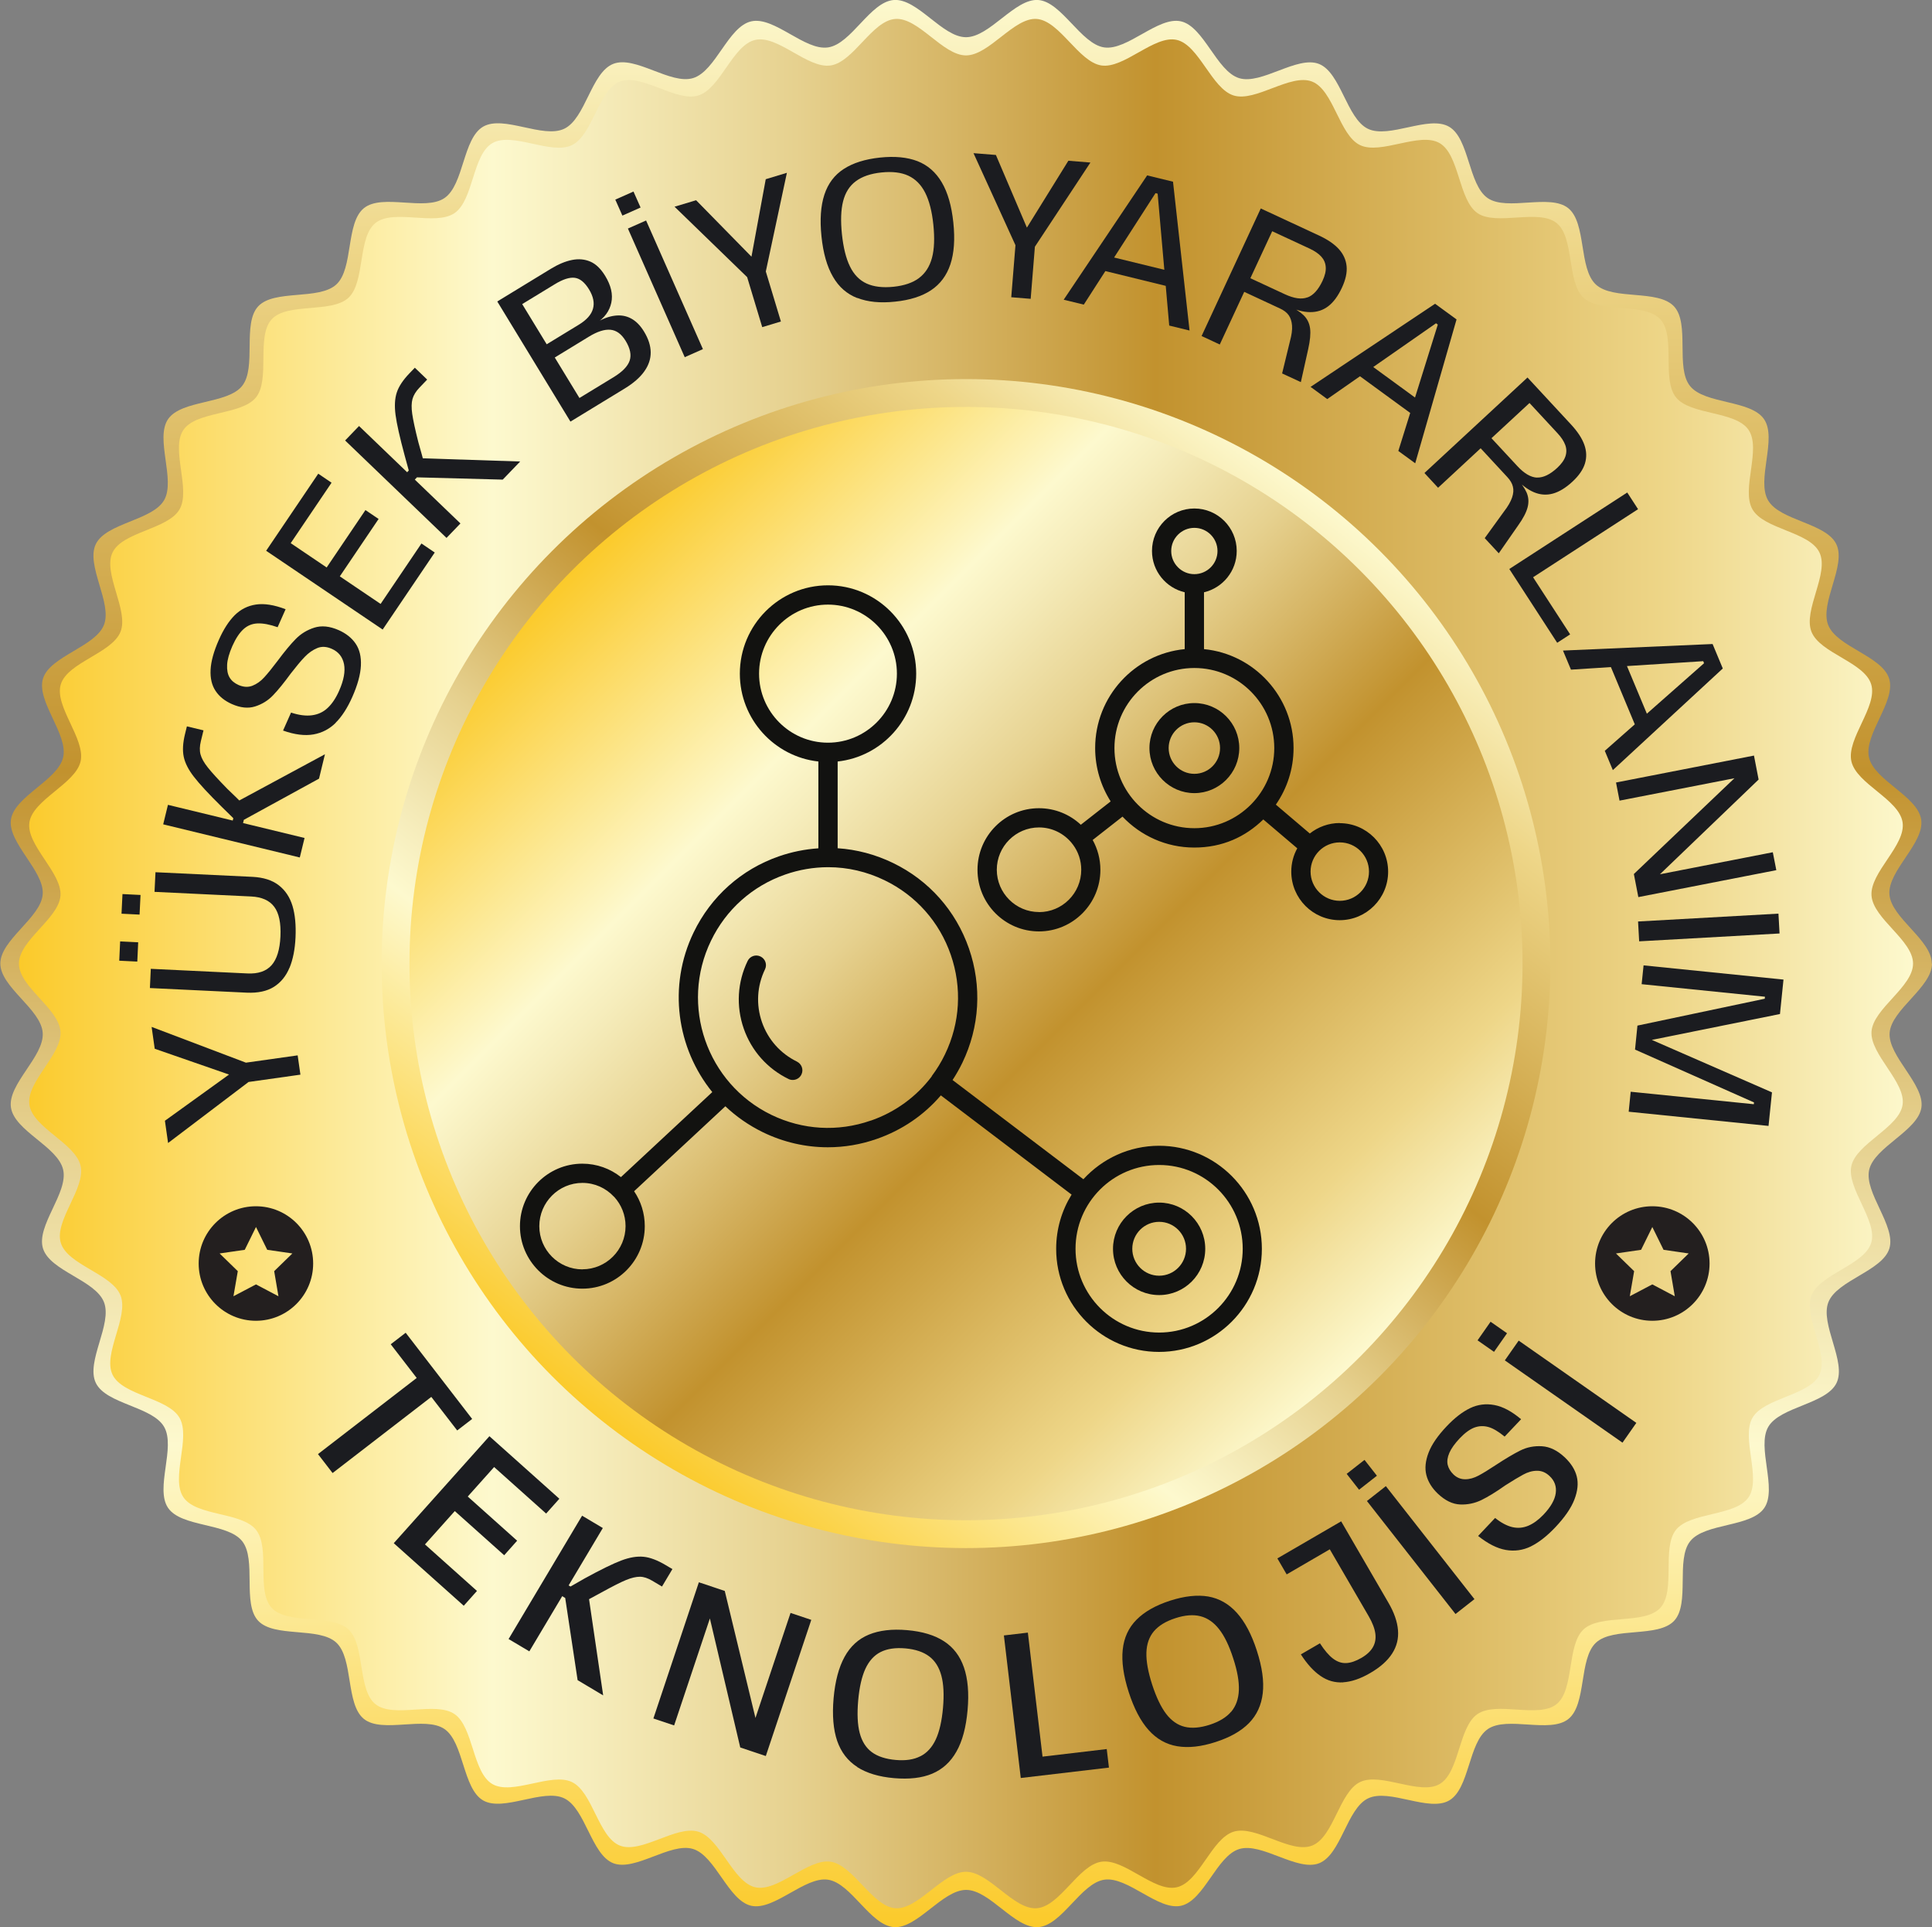
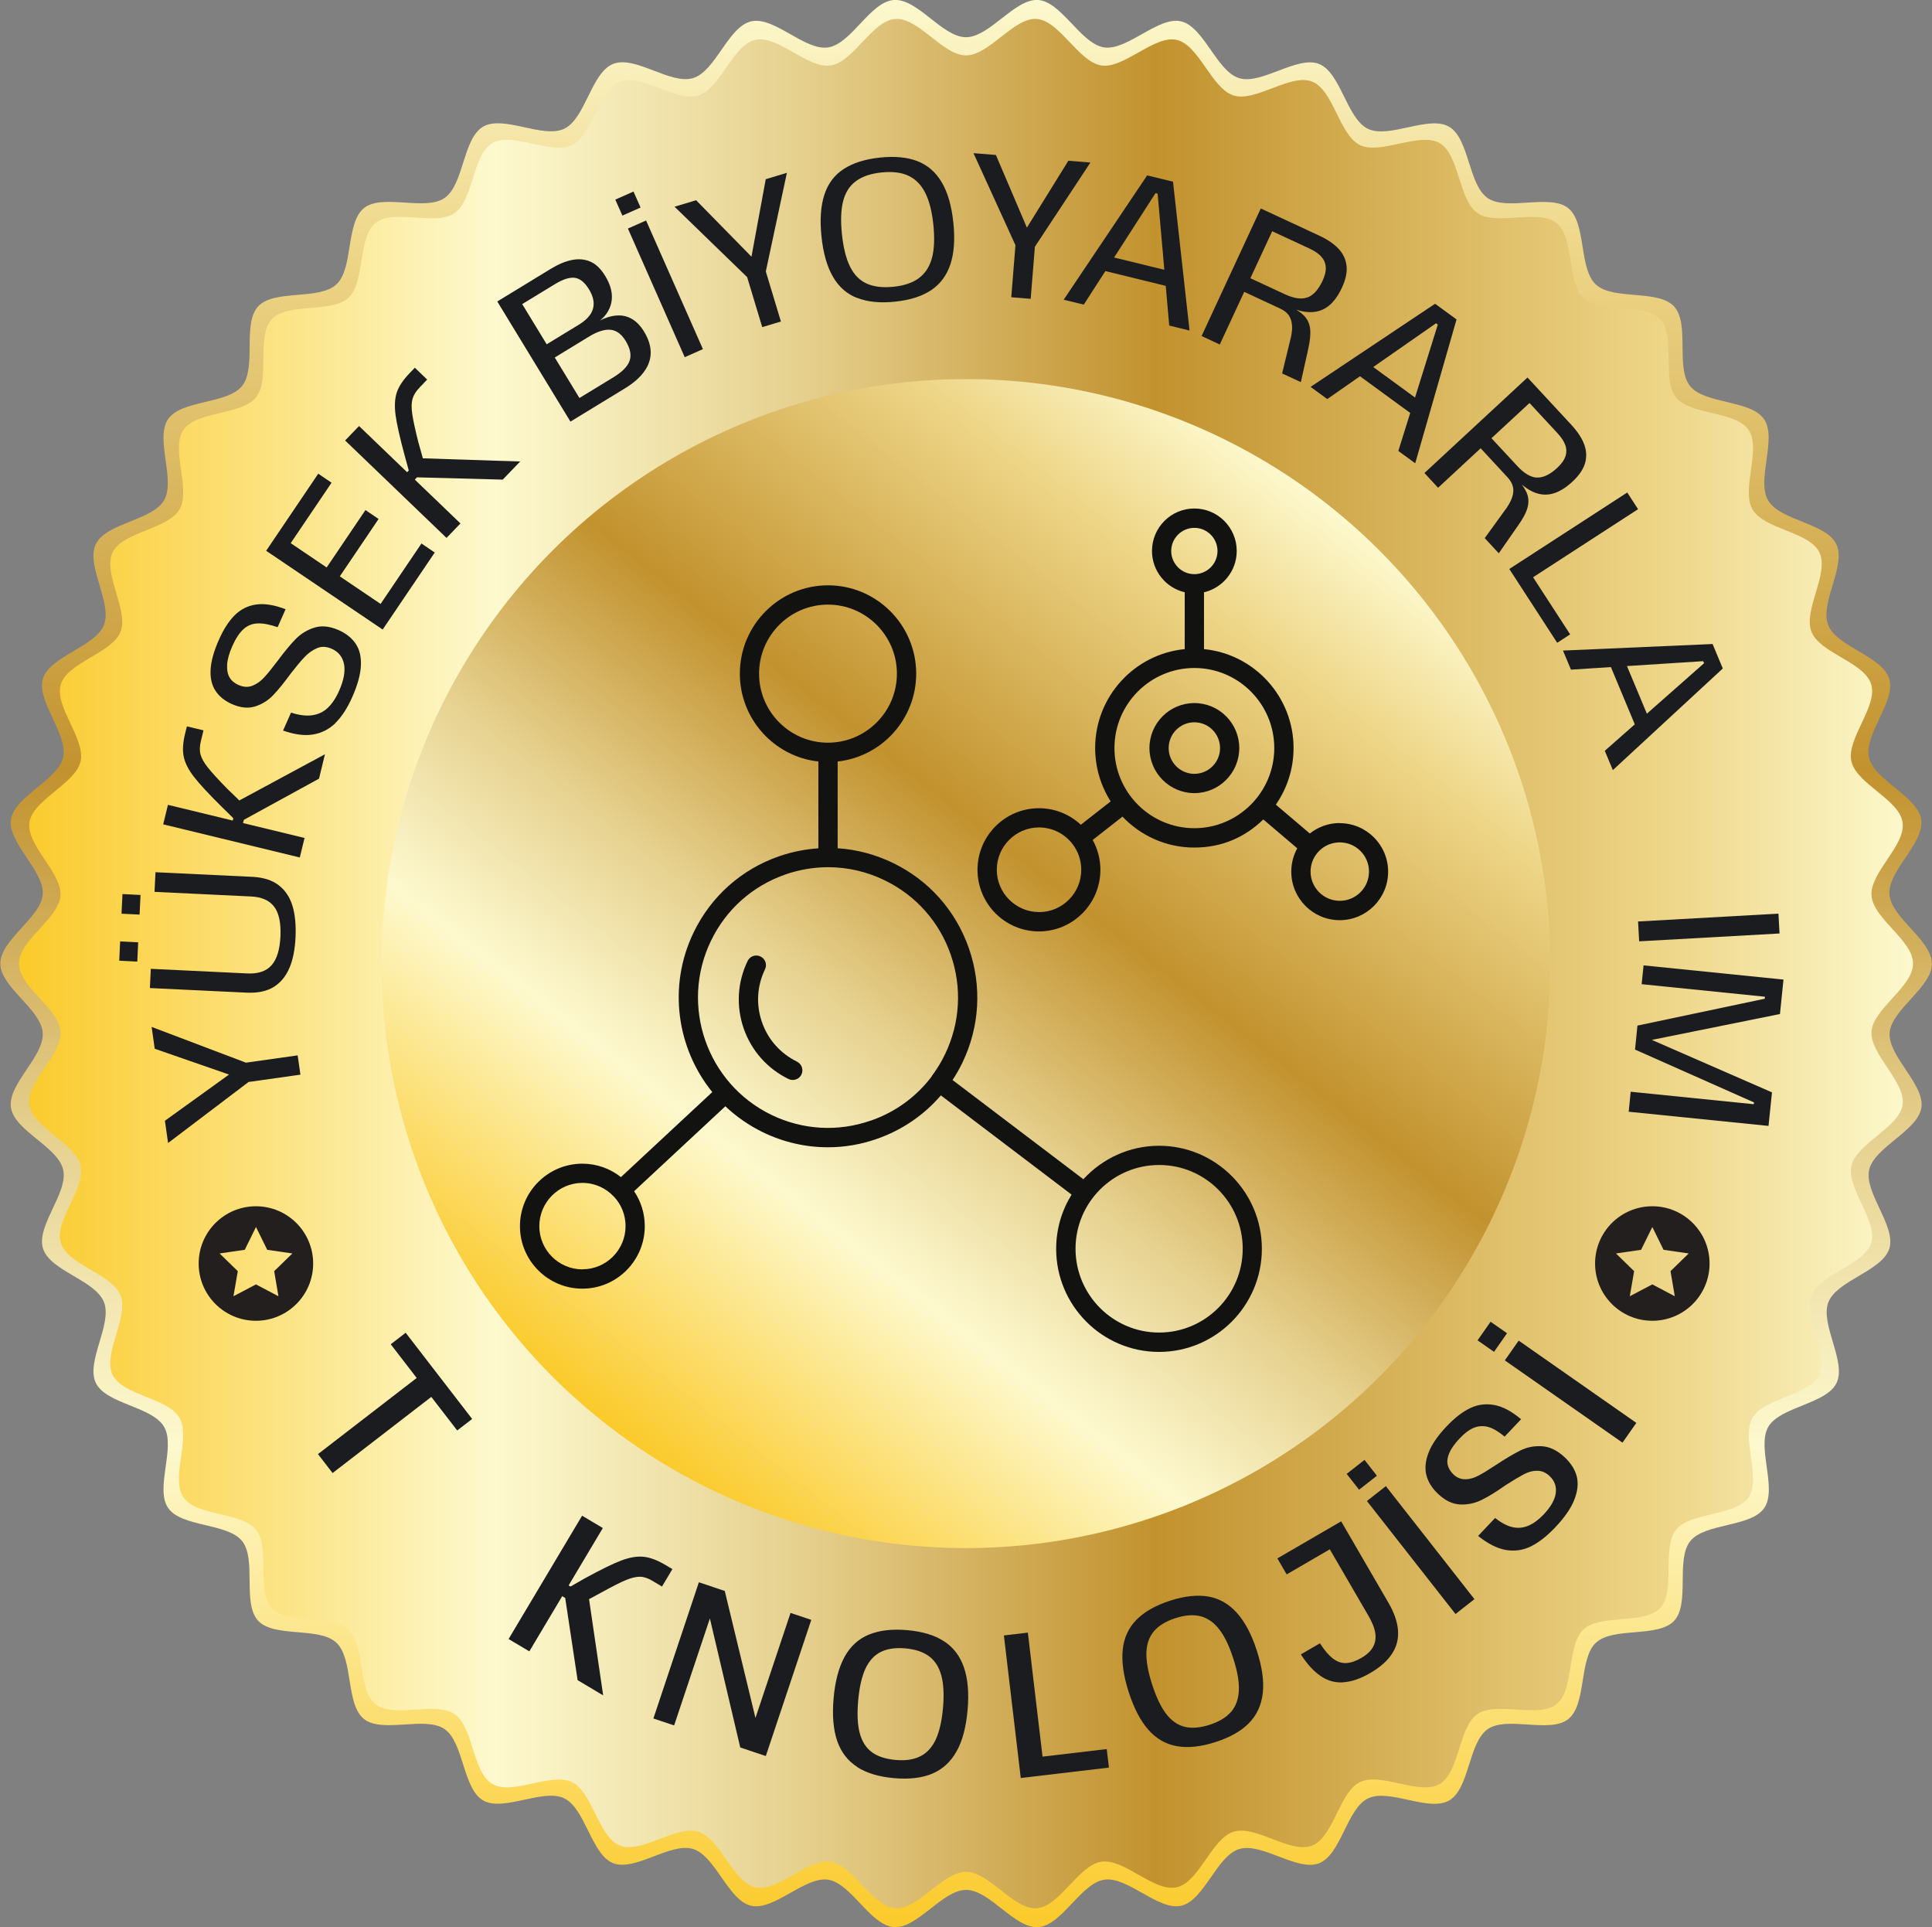
<svg xmlns="http://www.w3.org/2000/svg" id="Layer_1" data-name="Layer 1" viewBox="0 0 280.46 279.7">
  <rect x="0" y="0" width="280.46" height="279.7" fill="#808080" stroke="none" />
  <defs>
    <style>      .cls-1 {        fill: url(#Adsız_degrade_4);      }      .cls-2 {        fill: url(#Adsız_degrade_3);      }      .cls-3 {        fill: url(#Adsız_degrade_2);      }      .cls-4 {        fill: url(#Adsız_degrade);      }      .cls-5 {        fill: #1b1c20;      }      .cls-6 {        fill: #231f1f;      }      .cls-7 {        fill: #121210;      }    </style>
    <linearGradient id="Adsız_degrade" data-name="Adsız degrade" x1="140.25" y1="2.3" x2="140.25" y2="282.01" gradientTransform="translate(0 282) scale(1 -1)" gradientUnits="userSpaceOnUse">
      <stop offset="0" stop-color="#fbca2a" />
      <stop offset=".25" stop-color="#fdf9ce" />
      <stop offset=".3" stop-color="#f6edbc" />
      <stop offset=".41" stop-color="#e6d18f" />
      <stop offset=".55" stop-color="#cba248" />
      <stop offset=".6" stop-color="#c2922e" />
      <stop offset=".87" stop-color="#eed688" />
      <stop offset="1" stop-color="#fdf9ce" />
    </linearGradient>
    <linearGradient id="Adsız_degrade_2" data-name="Adsız degrade 2" x1="2.75" y1="142.15" x2="277.71" y2="142.15" gradientTransform="translate(0 282) scale(1 -1)" gradientUnits="userSpaceOnUse">
      <stop offset="0" stop-color="#fbca2a" />
      <stop offset=".25" stop-color="#fdf9ce" />
      <stop offset=".3" stop-color="#f6edbc" />
      <stop offset=".41" stop-color="#e6d18f" />
      <stop offset=".55" stop-color="#cba248" />
      <stop offset=".6" stop-color="#c2922e" />
      <stop offset=".87" stop-color="#eed688" />
      <stop offset="1" stop-color="#fdf9ce" />
    </linearGradient>
    <linearGradient id="Adsız_degrade_3" data-name="Adsız degrade 3" x1="-463.02" y1="-924.13" x2="-193.71" y2="-924.13" gradientTransform="translate(-191.19 -381.61) rotate(-52) scale(.63 -.63)" gradientUnits="userSpaceOnUse">
      <stop offset="0" stop-color="#fbca2a" />
      <stop offset=".25" stop-color="#fdf9ce" />
      <stop offset=".3" stop-color="#f6edbc" />
      <stop offset=".41" stop-color="#e6d18f" />
      <stop offset=".55" stop-color="#cba248" />
      <stop offset=".6" stop-color="#c2922e" />
      <stop offset=".87" stop-color="#eed688" />
      <stop offset="1" stop-color="#fdf9ce" />
    </linearGradient>
    <linearGradient id="Adsız_degrade_4" data-name="Adsız degrade 4" x1="582.01" y1="1090.4" x2="851.31" y2="1090.4" gradientTransform="translate(-626.44 298.42) rotate(45) scale(.6 -.6)" gradientUnits="userSpaceOnUse">
      <stop offset="0" stop-color="#fbca2a" />
      <stop offset=".25" stop-color="#fdf9ce" />
      <stop offset=".3" stop-color="#f6edbc" />
      <stop offset=".41" stop-color="#e6d18f" />
      <stop offset=".55" stop-color="#cba248" />
      <stop offset=".6" stop-color="#c2922e" />
      <stop offset=".87" stop-color="#eed688" />
      <stop offset="1" stop-color="#fdf9ce" />
    </linearGradient>
  </defs>
  <g>
    <path class="cls-4" d="M280.46,139.85c0,3.45-5.9,6.66-6.15,10.05s5.11,7.48,4.61,10.85-6.82,5.71-7.58,9.03,3.93,8.16,2.93,11.42-7.6,4.61-8.85,7.79,2.67,8.65,1.18,11.73-8.2,3.42-9.91,6.37,1.35,8.95-.58,11.77-8.62,2.15-10.75,4.82,0,9.05-2.33,11.55-8.84.85-11.35,3.18-1.33,8.94-4.01,11.08-8.86-.48-11.69,1.46-2.64,8.64-5.61,10.36-8.69-1.79-11.78-.3c-3.08,1.48-3.9,8.15-7.1,9.41-3.18,1.25-8.32-3.07-11.6-2.06s-5.08,7.47-8.43,8.23c-3.32.75-7.76-4.29-11.16-3.78s-6.13,6.63-9.57,6.88-7.03-5.4-10.48-5.4-7.09,5.65-10.48,5.4c-3.44-.25-6.2-6.38-9.57-6.88s-7.84,4.54-11.16,3.78-5.17-7.23-8.43-8.24-8.43,3.31-11.6,2.06-4.02-7.92-7.1-9.41-8.82,2.01-11.78.3-2.79-8.43-5.61-10.36-9.02.68-11.69-1.46-1.5-8.75-4.01-11.08-9.02-.67-11.35-3.18-.19-8.88-2.32-11.55-8.82-1.99-10.75-4.82,1.14-8.8-.58-11.77-8.42-3.28-9.91-6.37,2.44-8.53,1.18-11.73-7.83-4.5-8.85-7.79,3.69-8.06,2.93-11.42-7.07-5.62-7.58-9.03,4.86-7.41,4.61-10.85S.05,143.29.05,139.84s5.9-6.66,6.15-10.05-5.11-7.48-4.61-10.85,6.82-5.71,7.58-9.03-3.93-8.16-2.93-11.42,7.6-4.61,8.85-7.79-2.67-8.65-1.18-11.73,8.2-3.42,9.91-6.37-1.35-8.95.58-11.77,8.62-2.15,10.75-4.82,0-9.05,2.33-11.55,8.84-.85,11.35-3.18,1.33-8.94,4.01-11.08,8.86.48,11.69-1.46,2.64-8.64,5.61-10.36,8.69,1.79,11.78.3,3.9-8.15,7.1-9.41,8.32,3.07,11.6,2.06,5.08-7.47,8.43-8.23,7.76,4.29,11.16,3.78,6.1-6.62,9.54-6.88,7.03,5.4,10.48,5.4,7.09-5.64,10.48-5.4,6.2,6.38,9.57,6.88,7.84-4.54,11.16-3.78,5.17,7.23,8.43,8.24,8.43-3.31,11.6-2.06,4.02,7.92,7.1,9.41,8.82-2.01,11.78-.3,2.79,8.43,5.61,10.36,9.02-.68,11.69,1.46,1.5,8.75,4.01,11.08,9.02.67,11.35,3.18.19,8.88,2.32,11.55c2.13,2.67,8.82,1.99,10.75,4.82s-1.14,8.8.58,11.77c1.72,2.97,8.42,3.28,9.91,6.37s-2.44,8.53-1.18,11.73,7.83,4.5,8.85,7.79-3.69,8.06-2.93,11.42,7.07,5.62,7.58,9.03-4.86,7.41-4.61,10.85,6.15,6.6,6.15,10.05h.03Z" />
    <path class="cls-3" d="M277.71,139.85c0,3.39-5.79,6.53-6.03,9.86s5.01,7.34,4.51,10.64-6.69,5.59-7.43,8.85,3.86,8,2.87,11.19-7.45,4.52-8.67,7.63,2.61,8.48,1.16,11.5-8.04,3.35-9.72,6.25,1.32,8.77-.57,11.54-8.45,2.11-10.54,4.73,0,8.87-2.28,11.33-8.67.83-11.13,3.11-1.31,8.77-3.93,10.86-8.69-.47-11.47,1.43-2.59,8.48-5.5,10.16-8.52-1.76-11.55-.29c-3.02,1.45-3.82,7.99-6.96,9.22s-8.15-3.01-11.38-2.02-4.98,7.33-8.27,8.07-7.6-4.21-10.94-3.71-6.01,6.5-9.38,6.75-6.89-5.29-10.27-5.29-6.95,5.54-10.27,5.29-6.08-6.25-9.38-6.75-7.69,4.45-10.94,3.71-5.07-7.09-8.27-8.07-8.26,3.24-11.38,2.02-3.94-7.77-6.96-9.22-8.65,1.97-11.55.29-2.74-8.27-5.5-10.16-8.84.66-11.47-1.43-1.47-8.58-3.93-10.86-8.84-.65-11.13-3.11-.18-8.7-2.28-11.33-8.65-1.95-10.54-4.73,1.11-8.63-.57-11.54-8.26-3.22-9.72-6.25,2.39-8.36,1.16-11.5-7.68-4.41-8.67-7.63,3.62-7.9,2.87-11.19-6.93-5.51-7.43-8.85,4.76-7.26,4.51-10.64-6.03-6.47-6.03-9.86,5.79-6.53,6.03-9.86-5.01-7.34-4.51-10.64,6.69-5.59,7.43-8.85-3.86-8-2.87-11.19,7.45-4.52,8.67-7.63-2.61-8.48-1.16-11.5c1.45-3.02,8.04-3.35,9.72-6.25s-1.32-8.77.57-11.54,8.45-2.11,10.54-4.73,0-8.87,2.28-11.33,8.67-.83,11.13-3.11,1.31-8.77,3.93-10.86,8.69.47,11.47-1.43c2.78-1.9,2.59-8.48,5.5-10.16s8.52,1.76,11.55.29,3.82-7.99,6.96-9.22,8.15,3.01,11.38,2.02,4.98-7.33,8.27-8.07,7.6,4.21,10.94,3.71,6.01-6.5,9.38-6.75c3.37-.25,6.89,5.29,10.27,5.29s6.95-5.54,10.27-5.29,6.08,6.25,9.38,6.75,7.69-4.45,10.94-3.71,5.07,7.09,8.27,8.07,8.26-3.24,11.38-2.02,3.94,7.77,6.96,9.22,8.65-1.97,11.55-.29,2.74,8.27,5.5,10.16,8.84-.66,11.47,1.43,1.47,8.58,3.93,10.86,8.84.65,11.13,3.11.18,8.7,2.28,11.33,8.65,1.95,10.54,4.73c1.89,2.78-1.11,8.63.57,11.54s8.26,3.22,9.72,6.25-2.39,8.36-1.16,11.5,7.68,4.41,8.67,7.63-3.62,7.9-2.87,11.19,6.93,5.51,7.43,8.85-4.76,7.26-4.51,10.64c.25,3.38,6.03,6.47,6.03,9.86h0Z" />
    <circle class="cls-2" cx="140.23" cy="139.85" r="84.83" />
-     <circle class="cls-1" cx="140.23" cy="139.85" r="80.79" />
  </g>
  <g>
    <path class="cls-5" d="M36.1,157.02l-11.7,8.87-.46-3.23,9.62-6.93.05.35-11.15-3.87-.45-3.17,13.69,5.19,7.51-1.06.4,2.8-7.51,1.06h0Z" />
    <path class="cls-5" d="M17.31,139.42l.13-2.79,2.62.13-.13,2.8-2.62-.13h0ZM17.64,132.61l.14-2.85,2.62.13-.14,2.85-2.62-.13ZM42.03,140.44c-.5,1.21-1.25,2.14-2.26,2.78s-2.33.92-3.94.85l-14.07-.67.13-2.79,14.01.67c1.57.08,2.74-.32,3.52-1.19.77-.87,1.2-2.26,1.29-4.18.09-1.94-.21-3.38-.9-4.3-.69-.93-1.82-1.43-3.37-1.5l-14.01-.67.14-2.85,14.07.67c1.59.08,2.87.48,3.82,1.22.96.74,1.62,1.74,2,3s.52,2.79.44,4.57c-.08,1.73-.37,3.2-.87,4.41v-.02Z" />
    <path class="cls-5" d="M23.69,119.64l.69-2.83,19.83,4.81-.69,2.83-19.83-4.81ZM35.4,118.97l-.2.82-1.5-.36.17-.68-1.62-1.59c-1.94-1.91-3.3-3.38-4.1-4.42-.8-1.03-1.29-2-1.48-2.91s-.13-2.01.19-3.31l.27-1.1,2.41.58-.38,1.56c-.18.74-.2,1.38-.05,1.94.15.56.5,1.19,1.06,1.89.56.71,1.5,1.74,2.83,3.1.93.88,1.81,1.75,2.64,2.59l-1.93-.35,13.46-7.26-.86,3.54-10.9,5.97h0Z" />
    <path class="cls-5" d="M48.73,104.91c-.91.9-1.98,1.46-3.23,1.68s-2.72.04-4.41-.56l1.16-2.61c1.15.38,2.17.51,3.05.39s1.64-.47,2.27-1.07c.63-.59,1.19-1.42,1.66-2.49.68-1.53.91-2.82.71-3.86-.21-1.05-.8-1.79-1.77-2.22-.76-.34-1.47-.38-2.12-.11-.65.27-1.25.69-1.81,1.27s-1.23,1.39-2.03,2.42c-.97,1.33-1.83,2.39-2.56,3.15-.73.77-1.61,1.31-2.62,1.63s-2.14.2-3.38-.35c-1.03-.46-1.82-1.09-2.36-1.91-.54-.81-.78-1.83-.72-3.06s.46-2.67,1.19-4.32c.68-1.55,1.46-2.75,2.31-3.6.86-.85,1.88-1.37,3.08-1.55s2.63.04,4.31.68l-1.16,2.61c-1.14-.4-2.11-.58-2.9-.55s-1.48.31-2.06.84-1.12,1.34-1.61,2.44c-.46,1.05-.72,1.96-.76,2.72-.04.77.08,1.38.36,1.85s.71.82,1.28,1.08c.73.32,1.41.36,2.04.11s1.21-.66,1.72-1.23c.52-.57,1.16-1.36,1.93-2.38,1.01-1.36,1.89-2.42,2.64-3.18s1.65-1.31,2.7-1.64,2.22-.21,3.52.36c1.08.48,1.91,1.14,2.47,1.97.57.84.82,1.9.76,3.19s-.48,2.81-1.25,4.55c-.71,1.6-1.52,2.85-2.42,3.74h0Z" />
    <path class="cls-5" d="M38.64,79.93l7.56-11.18,1.93,1.31-5.93,8.77,5.22,3.53,5.63-8.33,1.91,1.29-5.63,8.33,5.92,4,5.93-8.77,1.93,1.31-7.56,11.18-16.91-11.43h0Z" />
    <path class="cls-5" d="M50.1,63.93l2.02-2.1,14.72,14.14-2.02,2.1-14.72-14.14ZM60.56,69.25l-.59.61-1.11-1.07.48-.5-.6-2.19c-.71-2.63-1.15-4.59-1.32-5.88-.17-1.3-.11-2.38.18-3.26.29-.88.9-1.8,1.83-2.77l.79-.82,1.79,1.72-1.11,1.16c-.53.55-.86,1.1-1.02,1.65-.15.55-.17,1.28-.04,2.17.13.89.42,2.26.89,4.11.35,1.23.68,2.42.98,3.57l-1.49-1.27,15.29.5-2.53,2.63-12.42-.33v-.03Z" />
    <path class="cls-5" d="M72.18,43.76l7.77-4.74c1.1-.67,2.13-1.1,3.09-1.29.96-.19,1.85-.11,2.66.24.81.35,1.52,1.04,2.15,2.07.85,1.39,1.15,2.69.89,3.9-.26,1.2-.98,2.19-2.17,2.96l-.05-.07c.96-.56,1.85-.9,2.7-1.01s1.62,0,2.35.38c.72.37,1.37,1.01,1.92,1.92.64,1.05.96,2.05.97,3.01s-.3,1.89-.93,2.77c-.62.88-1.57,1.71-2.85,2.49l-7.87,4.8-10.62-17.43h0ZM83.33,58.24l5.73-3.49c1.28-.78,2.06-1.58,2.34-2.4s.09-1.78-.58-2.88c-.61-1-1.34-1.53-2.2-1.61s-1.9.25-3.13,1l-5.65,3.45-1.17-1.92,5.38-3.28c1.11-.68,1.79-1.44,2.03-2.3.24-.85.05-1.79-.58-2.82-.62-1.01-1.3-1.57-2.06-1.67-.75-.1-1.72.21-2.9.93l-5.53,3.37.22-1.43,9.47,15.53-1.39-.48h.02Z" />
    <path class="cls-5" d="M89.32,28.97l2.64-1.17,1.03,2.32-2.64,1.17-1.03-2.32ZM91.15,33.17l2.64-1.17,8.25,18.67-2.64,1.17-8.25-18.67Z" />
    <path class="cls-5" d="M108.46,40.22l-10.54-10.22,3.13-.94,8.3,8.46-.33.1,2.14-11.61,3.07-.93-3.06,14.32,2.19,7.26-2.71.82s-2.19-7.26-2.19-7.26Z" />
    <path class="cls-5" d="M124.45,43.26c-1.5-.58-2.68-1.61-3.53-3.09-.86-1.47-1.42-3.43-1.67-5.86-.25-2.42-.11-4.43.42-6.05.53-1.62,1.47-2.87,2.82-3.74,1.34-.87,3.09-1.42,5.24-1.65,2.16-.23,3.99-.05,5.46.52,1.48.58,2.65,1.6,3.52,3.07.87,1.47,1.43,3.42,1.68,5.83.26,2.44.11,4.46-.43,6.08-.54,1.62-1.48,2.87-2.8,3.75s-3.07,1.44-5.23,1.66c-2.15.23-3.97.05-5.47-.54v.02ZM133.41,40.35c.91-.68,1.54-1.66,1.88-2.92s.4-2.88.2-4.83c-.2-1.93-.6-3.48-1.19-4.64s-1.41-1.98-2.44-2.46c-1.04-.48-2.34-.63-3.9-.47s-2.81.59-3.72,1.27c-.92.68-1.53,1.65-1.85,2.91s-.37,2.85-.17,4.78c.21,1.95.59,3.51,1.17,4.69.57,1.17,1.38,2,2.41,2.47s2.34.63,3.9.47c1.57-.16,2.81-.59,3.72-1.27h0Z" />
    <path class="cls-5" d="M147.41,35.59l-6.09-13.36,3.25.26,4.65,10.9-.35-.03,6.22-10.03,3.2.26-8.06,12.22-.61,7.56-2.82-.23.61-7.56h0Z" />
    <path class="cls-5" d="M166.54,25.46l3.74.91,2.4,21.6-2.95-.72-1.68-19.14-.31-.08-10.41,16.18-2.92-.71,12.12-18.05h0ZM160.57,37.09l9.57,2.34-.21,2.23-10.17-2.49s.81-2.08.81-2.08Z" />
    <path class="cls-5" d="M183.01,30.25l8.46,3.93c1.27.59,2.23,1.25,2.89,1.98s1.03,1.56,1.12,2.48-.14,1.96-.68,3.12c-.57,1.22-1.23,2.11-1.99,2.69s-1.64.86-2.63.85c-.99,0-2.11-.31-3.35-.91l.06-.13c1.04.48,1.82.98,2.35,1.49.52.51.84,1.15.94,1.92.1.77,0,1.76-.27,2.98l-1.07,4.81-2.72-1.26,1.13-4.65c.25-.91.36-1.68.31-2.3s-.21-1.12-.49-1.51-.7-.71-1.27-.97l-5.18-2.41-3.55,7.64-2.64-1.23,8.59-18.51h0ZM189.8,43.17c.85-.31,1.58-1.12,2.19-2.42.35-.76.51-1.43.46-2-.04-.58-.26-1.08-.65-1.51-.39-.43-.95-.81-1.67-1.15l-5.45-2.53-3.17,6.82,5.02,2.33c1.32.61,2.41.77,3.26.45h0Z" />
    <path class="cls-5" d="M208.33,44.09l3.11,2.27-6,20.88-2.45-1.79,5.73-18.34-.26-.19-15.79,11-2.42-1.77,18.08-12.07h0ZM198.39,52.57l7.96,5.81-1.05,1.98-8.45-6.17s1.54-1.62,1.54-1.62Z" />
    <path class="cls-5" d="M221.73,54.78l6.34,6.84c.95,1.03,1.59,2,1.92,2.93.33.93.36,1.83.09,2.72-.27.88-.87,1.76-1.81,2.63-.98.91-1.94,1.49-2.86,1.74s-1.84.18-2.76-.21c-.91-.39-1.83-1.09-2.76-2.12l.11-.1c.78.84,1.31,1.6,1.61,2.27.29.67.34,1.38.15,2.13s-.65,1.63-1.38,2.65l-2.81,4.04-2.04-2.2,2.81-3.88c.58-.75.96-1.42,1.16-2.01s.24-1.12.12-1.58c-.11-.47-.38-.93-.8-1.38l-3.88-4.19-6.18,5.73-1.98-2.14,14.97-13.87h-.02ZM223.12,69.31c.91.03,1.89-.44,2.94-1.41.61-.57,1.01-1.13,1.19-1.68.18-.55.17-1.1-.03-1.64s-.57-1.11-1.11-1.69l-4.08-4.4-5.52,5.11,3.77,4.06c.99,1.07,1.94,1.62,2.85,1.66h-.01Z" />
    <path class="cls-5" d="M236.22,71.48l1.57,2.42-15.24,9.88,5.38,8.29-1.88,1.22-6.95-10.71,17.12-11.1Z" />
    <path class="cls-5" d="M248.61,93.47l1.48,3.55-15.96,14.75-1.17-2.8,14.41-12.71-.12-.3-19.2,1.23-1.16-2.77s21.72-.95,21.72-.95ZM235.72,95.57l3.8,9.09-1.92,1.15-4.03-9.66,2.16-.58h-.01Z" />
-     <path class="cls-5" d="M254.62,109.68l.67,3.46-15.34,14.72-.34-.71,17.74-3.46.51,2.6-20.03,3.91-.65-3.35,15.46-14.72.32.59-17.86,3.48-.51-2.63,20.03-3.91v.02Z" />
    <path class="cls-5" d="M258.17,132.6l.16,2.88-20.38,1.14-.16-2.88,20.38-1.14Z" />
    <path class="cls-5" d="M258.9,142.18l-.51,4.99-18.82,3.8v-.14l17.66,7.71-.5,4.87-20.3-2.06.29-2.9,17.87,1.81.03-.26-17.27-7.67.35-3.48,18.48-3.9.03-.29-17.9-1.82.28-2.73,20.3,2.06h.01Z" />
  </g>
  <g>
    <path class="cls-5" d="M60.49,199.99l-3.77-4.89,2.17-1.67,9.65,12.51-2.17,1.67-3.76-4.87-14.33,11.05-2.12-2.75s14.33-11.05,14.33-11.05Z" />
-     <path class="cls-5" d="M71.04,208.44l10.16,9.08-1.92,2.15-7.55-6.75-3.83,4.28,7.17,6.41-1.88,2.11-7.17-6.41-4.33,4.84,7.55,6.75-1.92,2.15-10.16-9.08,13.89-15.53h-.01Z" />
    <path class="cls-5" d="M84.5,219.98l3.01,1.79-10.67,17.9-3.01-1.79,10.67-17.9ZM82.06,231.93l-.73-.44.93-1.56.56.33,2.08-1.19c2.3-1.26,4.06-2.12,5.27-2.58s2.29-.64,3.24-.55,2.03.5,3.24,1.22l.96.57-1.51,2.53-1.42-.84c-.64-.38-1.24-.58-1.79-.58s-1.22.15-2,.47-1.96.92-3.56,1.8c-1.05.57-2.05,1.11-2.99,1.62l1-1.79,2.22,15.12-3.71-2.21-1.8-11.92h.01Z" />
    <path class="cls-5" d="M101.44,229.64l3.77,1.26,4.91,20.31-1.02-.18,5.66-16.94,3.01,1.01-6.6,19.76-3.71-1.24-4.82-20.47.95.13-5.73,17.14-3.01-1.01,6.6-19.76h0Z" />
    <path class="cls-5" d="M124.45,256.45c-1.38-.88-2.35-2.14-2.92-3.78-.56-1.64-.74-3.71-.52-6.2.22-2.47.75-4.47,1.59-6s2.02-2.61,3.53-3.23,3.36-.84,5.55-.65c2.21.19,3.99.73,5.35,1.61s2.33,2.14,2.9,3.8c.57,1.65.75,3.72.53,6.19-.22,2.49-.75,4.5-1.61,6.01-.85,1.52-2.03,2.59-3.52,3.22-1.49.63-3.34.84-5.55.65-2.19-.19-3.97-.73-5.35-1.61h.02ZM133.62,254.89c.95-.48,1.69-1.3,2.22-2.43.53-1.14.88-2.67,1.05-4.58.17-1.92.09-3.48-.24-4.7-.33-1.21-.91-2.14-1.76-2.78-.85-.64-2-1.03-3.44-1.16-1.47-.13-2.67.05-3.62.53-.95.48-1.68,1.3-2.21,2.44-.52,1.14-.87,2.67-1.04,4.58-.17,1.94-.1,3.51.22,4.73.32,1.21.9,2.14,1.75,2.77s2.01,1.01,3.47,1.14c1.45.13,2.64-.05,3.59-.54h.01Z" />
    <path class="cls-5" d="M145.73,237.36l3.48-.41,2.13,18,9.32-1.1.32,2.69-12.8,1.51-2.45-20.69h0Z" />
    <path class="cls-5" d="M170.9,253.44c-1.61-.27-3-1.05-4.16-2.35-1.16-1.29-2.12-3.13-2.89-5.51-.76-2.36-1.05-4.41-.87-6.15.18-1.74.85-3.19,2-4.35s2.77-2.08,4.86-2.76c2.11-.68,3.96-.88,5.56-.61,1.59.28,2.98,1.07,4.15,2.37,1.17,1.3,2.14,3.13,2.9,5.49.77,2.38,1.06,4.44.86,6.17s-.86,3.17-1.99,4.33-2.75,2.08-4.86,2.76c-2.09.68-3.94.88-5.56.61h0ZM178.74,248.42c.68-.82,1.05-1.85,1.1-3.11s-.22-2.8-.82-4.63c-.59-1.83-1.27-3.24-2.05-4.23-.77-.99-1.68-1.62-2.71-1.88-1.03-.26-2.24-.17-3.62.28-1.4.45-2.44,1.09-3.13,1.9-.69.82-1.05,1.85-1.09,3.1s.24,2.8.83,4.63c.6,1.85,1.28,3.27,2.04,4.27.76.99,1.66,1.62,2.69,1.87s2.24.15,3.64-.3c1.38-.45,2.41-1.08,3.1-1.89h.02Z" />
    <path class="cls-5" d="M194.99,244.17c-1.2.07-2.3-.24-3.29-.93-1-.68-1.95-1.72-2.86-3.13l2.77-1.61c.66,1.02,1.29,1.76,1.9,2.22s1.24.68,1.91.65c.66-.03,1.39-.28,2.19-.74s1.36-.99,1.69-1.57.45-1.24.35-1.98c-.1-.73-.42-1.57-.97-2.52l-5.64-9.7-6.26,3.64-1.35-2.32,9.26-5.38,6.86,11.81c.83,1.42,1.29,2.75,1.39,3.98s-.18,2.36-.85,3.4c-.67,1.04-1.73,1.99-3.19,2.83-1.42.83-2.74,1.27-3.94,1.34h.03Z" />
    <path class="cls-5" d="M195.49,213.91l2.59-2.03,1.8,2.3-2.59,2.03-1.8-2.3ZM198.43,217.85l2.75-2.16,12.86,16.4-2.75,2.16-12.86-16.4Z" />
    <path class="cls-5" d="M222.23,224.44c-1.16.56-2.37.73-3.64.51-1.26-.22-2.6-.9-4.02-2.03l2.47-2.61c.89.71,1.73,1.15,2.51,1.33.79.18,1.55.11,2.3-.2.74-.31,1.47-.84,2.19-1.59,1.07-1.12,1.67-2.17,1.8-3.14s-.16-1.8-.9-2.49c-.55-.52-1.16-.77-1.83-.76-.67,0-1.34.2-2,.56s-1.52.87-2.58,1.55c-1.34.95-2.5,1.66-3.48,2.14-.98.47-2.02.69-3.11.64s-2.16-.57-3.21-1.56c-.86-.82-1.42-1.72-1.67-2.7s-.14-2.06.32-3.26,1.34-2.47,2.62-3.82c1.17-1.24,2.32-2.12,3.43-2.65,1.11-.53,2.29-.67,3.51-.44,1.23.23,2.52.92,3.87,2.06l-2.39,2.52c-.89-.73-1.67-1.2-2.35-1.39-.68-.19-1.35-.17-2.02.07-.67.25-1.39.77-2.16,1.58-.71.76-1.21,1.45-1.49,2.09s-.36,1.22-.25,1.73c.12.51.4.98.84,1.41.5.48,1.08.71,1.72.7.64,0,1.28-.19,1.92-.53s1.46-.84,2.47-1.51c1.43-.94,2.63-1.65,3.59-2.13.96-.48,2.01-.69,3.15-.62s2.25.61,3.33,1.63c.89.85,1.47,1.76,1.72,2.75s.14,2.1-.34,3.35-1.41,2.59-2.77,4.03c-1.23,1.3-2.42,2.22-3.58,2.79h.03Z" />
    <path class="cls-5" d="M214.49,194.53l1.89-2.7,2.39,1.67-1.89,2.7-2.39-1.67ZM218.45,197.44l2.01-2.87,17.08,11.94-2.01,2.87-17.08-11.94Z" />
  </g>
  <path class="cls-6" d="M239.86,175.07c-4.59,0-8.31,3.72-8.31,8.31s3.72,8.31,8.31,8.31,8.31-3.72,8.31-8.31-3.72-8.31-8.31-8.31ZM243.12,188.13l-3.26-1.72-3.27,1.72.63-3.64-2.64-2.57,3.65-.53,1.63-3.31,1.63,3.31,3.65.53-2.64,2.57.62,3.64Z" />
  <path class="cls-6" d="M37.15,175.07c-4.59,0-8.31,3.72-8.31,8.31s3.72,8.31,8.31,8.31,8.31-3.72,8.31-8.31-3.72-8.31-8.31-8.31ZM40.42,188.13l-3.26-1.72-3.27,1.72.63-3.64-2.64-2.57,3.65-.53,1.63-3.31,1.63,3.31,3.65.53-2.64,2.57s.62,3.64.62,3.64Z" />
  <path class="cls-7" d="M115.7,154.08c-2.4-1.17-4.21-3.2-5.09-5.73s-.72-5.25.44-7.66c.34-.7.05-1.53-.65-1.87-.7-.34-1.53-.05-1.87.65-1.49,3.08-1.69,6.56-.57,9.8,1.12,3.23,3.44,5.84,6.51,7.33.19.1.4.14.61.14.52,0,1.02-.29,1.26-.79.34-.7.04-1.53-.65-1.87" />
-   <path class="cls-7" d="M168.27,185.15c-2.15,0-3.9-1.75-3.9-3.91s1.75-3.91,3.9-3.91,3.9,1.75,3.9,3.91-1.75,3.91-3.9,3.91ZM168.27,174.54c-3.69,0-6.7,3.01-6.7,6.71s3,6.71,6.7,6.71,6.69-3.01,6.69-6.71-3-6.71-6.69-6.71" />
  <path class="cls-7" d="M194.49,130.74c-2.33,0-4.24-1.9-4.24-4.24s1.9-4.24,4.24-4.24,4.24,1.9,4.24,4.24-1.9,4.24-4.24,4.24ZM173.38,120.2c-6.4,0-11.6-5.22-11.6-11.63s5.2-11.62,11.6-11.62,11.6,5.22,11.6,11.62-5.21,11.63-11.6,11.63ZM170.02,79.97c0-1.85,1.51-3.36,3.36-3.36s3.36,1.51,3.36,3.36-1.51,3.36-3.36,3.36-3.36-1.51-3.36-3.36ZM150.83,132.37c-3.38,0-6.13-2.76-6.13-6.14s2.75-6.14,6.13-6.14c1.92,0,3.63.89,4.76,2.28.02.03.03.06.06.09.04.04.07.09.11.13.76,1.02,1.2,2.28,1.2,3.65,0,3.39-2.75,6.14-6.13,6.14h0ZM194.49,119.45c-1.64,0-3.15.57-4.35,1.52l-4.93-4.19c1.62-2.33,2.57-5.16,2.57-8.21,0-7.48-5.72-13.65-13-14.36v-8.25c2.72-.64,4.75-3.08,4.75-6,0-3.4-2.76-6.16-6.15-6.16s-6.15,2.76-6.15,6.16c0,2.92,2.03,5.36,4.75,6v8.25c-7.29.71-13,6.88-13,14.36,0,2.85.83,5.5,2.25,7.74l-4.33,3.39c-1.59-1.49-3.73-2.4-6.08-2.4-4.92,0-8.92,4.01-8.92,8.94s4,8.94,8.92,8.94,8.92-4.01,8.92-8.94c0-1.57-.41-3.05-1.12-4.33l4.33-3.39c2.62,2.76,6.32,4.49,10.42,4.49s7.43-1.56,10.02-4.08l4.93,4.19c-.56,1.01-.87,2.16-.87,3.39,0,3.88,3.15,7.04,7.03,7.04s7.03-3.16,7.03-7.04-3.15-7.04-7.03-7.04" />
-   <path class="cls-7" d="M168.27,193.4c-6.69,0-12.14-5.45-12.14-12.16s5.44-12.16,12.14-12.16,12.13,5.46,12.13,12.16-5.44,12.16-12.13,12.16ZM126.39,162.64c-4.76,1.66-9.88,1.36-14.42-.84-9.37-4.55-13.3-15.88-8.76-25.26,2.19-4.55,6.03-7.96,10.79-9.62,2.01-.7,4.09-1.05,6.15-1.06h.09c2.8,0,5.58.64,8.18,1.9,4.54,2.2,7.95,6.04,9.6,10.81,1.65,4.77,1.36,9.9-.84,14.45-.54,1.13-1.19,2.18-1.92,3.16,0,0,0,0,0,.02,0,0,0,0,0,.02-2.23,2.95-5.27,5.18-8.84,6.42h-.01ZM84.55,184.23c-3.45,0-6.26-2.81-6.26-6.27s2.81-6.28,6.26-6.28c1.79,0,3.41.76,4.55,1.98,0,0,.01.02.03.03.01,0,.03.02.04.03,1.02,1.12,1.64,2.6,1.64,4.23,0,3.46-2.81,6.27-6.26,6.27h0ZM110.19,97.77c0-5.53,4.49-10.02,10-10.02s10.01,4.5,10.01,10.02-4.49,10.02-10.01,10.02-10-4.5-10-10.02ZM168.27,166.29c-4.35,0-8.27,1.88-11,4.86l-18.99-14.4c.52-.8,1-1.63,1.42-2.5,2.52-5.22,2.86-11.11.96-16.59s-5.81-9.89-11.02-12.41c-2.56-1.24-5.28-1.96-8.04-2.14v-12.59c6.4-.7,11.4-6.15,11.4-12.75,0-7.07-5.74-12.82-12.8-12.82s-12.8,5.75-12.8,12.82c0,6.6,5,12.05,11.4,12.75v12.6c-1.93.13-3.84.51-5.72,1.16-5.47,1.9-9.87,5.83-12.39,11.05-3.78,7.83-2.43,16.83,2.71,23.17l-13.26,12.34c-1.54-1.22-3.49-1.95-5.6-1.95-5,0-9.06,4.07-9.06,9.07s4.06,9.07,9.06,9.07,9.06-4.07,9.06-9.07c0-1.88-.57-3.63-1.55-5.07l13.25-12.33c1.57,1.49,3.4,2.77,5.45,3.77,2.99,1.45,6.2,2.18,9.42,2.18,2.4,0,4.8-.4,7.13-1.22,3.65-1.27,6.83-3.45,9.28-6.31l18.98,14.4c-1.42,2.29-2.24,4.98-2.24,7.87,0,8.25,6.7,14.96,14.93,14.96s14.93-6.71,14.93-14.96-6.7-14.96-14.93-14.96" />
+   <path class="cls-7" d="M168.27,193.4c-6.69,0-12.14-5.45-12.14-12.16s5.44-12.16,12.14-12.16,12.13,5.46,12.13,12.16-5.44,12.16-12.13,12.16ZM126.39,162.64c-4.76,1.66-9.88,1.36-14.42-.84-9.37-4.55-13.3-15.88-8.76-25.26,2.19-4.55,6.03-7.96,10.79-9.62,2.01-.7,4.09-1.05,6.15-1.06h.09c2.8,0,5.58.64,8.18,1.9,4.54,2.2,7.95,6.04,9.6,10.81,1.65,4.77,1.36,9.9-.84,14.45-.54,1.13-1.19,2.18-1.92,3.16,0,0,0,0,0,.02,0,0,0,0,0,.02-2.23,2.95-5.27,5.18-8.84,6.42h-.01ZM84.55,184.23c-3.45,0-6.26-2.81-6.26-6.27s2.81-6.28,6.26-6.28c1.79,0,3.41.76,4.55,1.98,0,0,.01.02.03.03.01,0,.03.02.04.03,1.02,1.12,1.64,2.6,1.64,4.23,0,3.46-2.81,6.27-6.26,6.27ZM110.19,97.77c0-5.53,4.49-10.02,10-10.02s10.01,4.5,10.01,10.02-4.49,10.02-10.01,10.02-10-4.5-10-10.02ZM168.27,166.29c-4.35,0-8.27,1.88-11,4.86l-18.99-14.4c.52-.8,1-1.63,1.42-2.5,2.52-5.22,2.86-11.11.96-16.59s-5.81-9.89-11.02-12.41c-2.56-1.24-5.28-1.96-8.04-2.14v-12.59c6.4-.7,11.4-6.15,11.4-12.75,0-7.07-5.74-12.82-12.8-12.82s-12.8,5.75-12.8,12.82c0,6.6,5,12.05,11.4,12.75v12.6c-1.93.13-3.84.51-5.72,1.16-5.47,1.9-9.87,5.83-12.39,11.05-3.78,7.83-2.43,16.83,2.71,23.17l-13.26,12.34c-1.54-1.22-3.49-1.95-5.6-1.95-5,0-9.06,4.07-9.06,9.07s4.06,9.07,9.06,9.07,9.06-4.07,9.06-9.07c0-1.88-.57-3.63-1.55-5.07l13.25-12.33c1.57,1.49,3.4,2.77,5.45,3.77,2.99,1.45,6.2,2.18,9.42,2.18,2.4,0,4.8-.4,7.13-1.22,3.65-1.27,6.83-3.45,9.28-6.31l18.98,14.4c-1.42,2.29-2.24,4.98-2.24,7.87,0,8.25,6.7,14.96,14.93,14.96s14.93-6.71,14.93-14.96-6.7-14.96-14.93-14.96" />
  <path class="cls-7" d="M173.38,112.31c-2.06,0-3.73-1.68-3.73-3.74s1.67-3.74,3.73-3.74,3.73,1.68,3.73,3.74-1.67,3.74-3.73,3.74ZM173.38,102.04c-3.6,0-6.52,2.93-6.52,6.53s2.93,6.54,6.52,6.54,6.52-2.93,6.52-6.54-2.93-6.53-6.52-6.53" />
</svg>